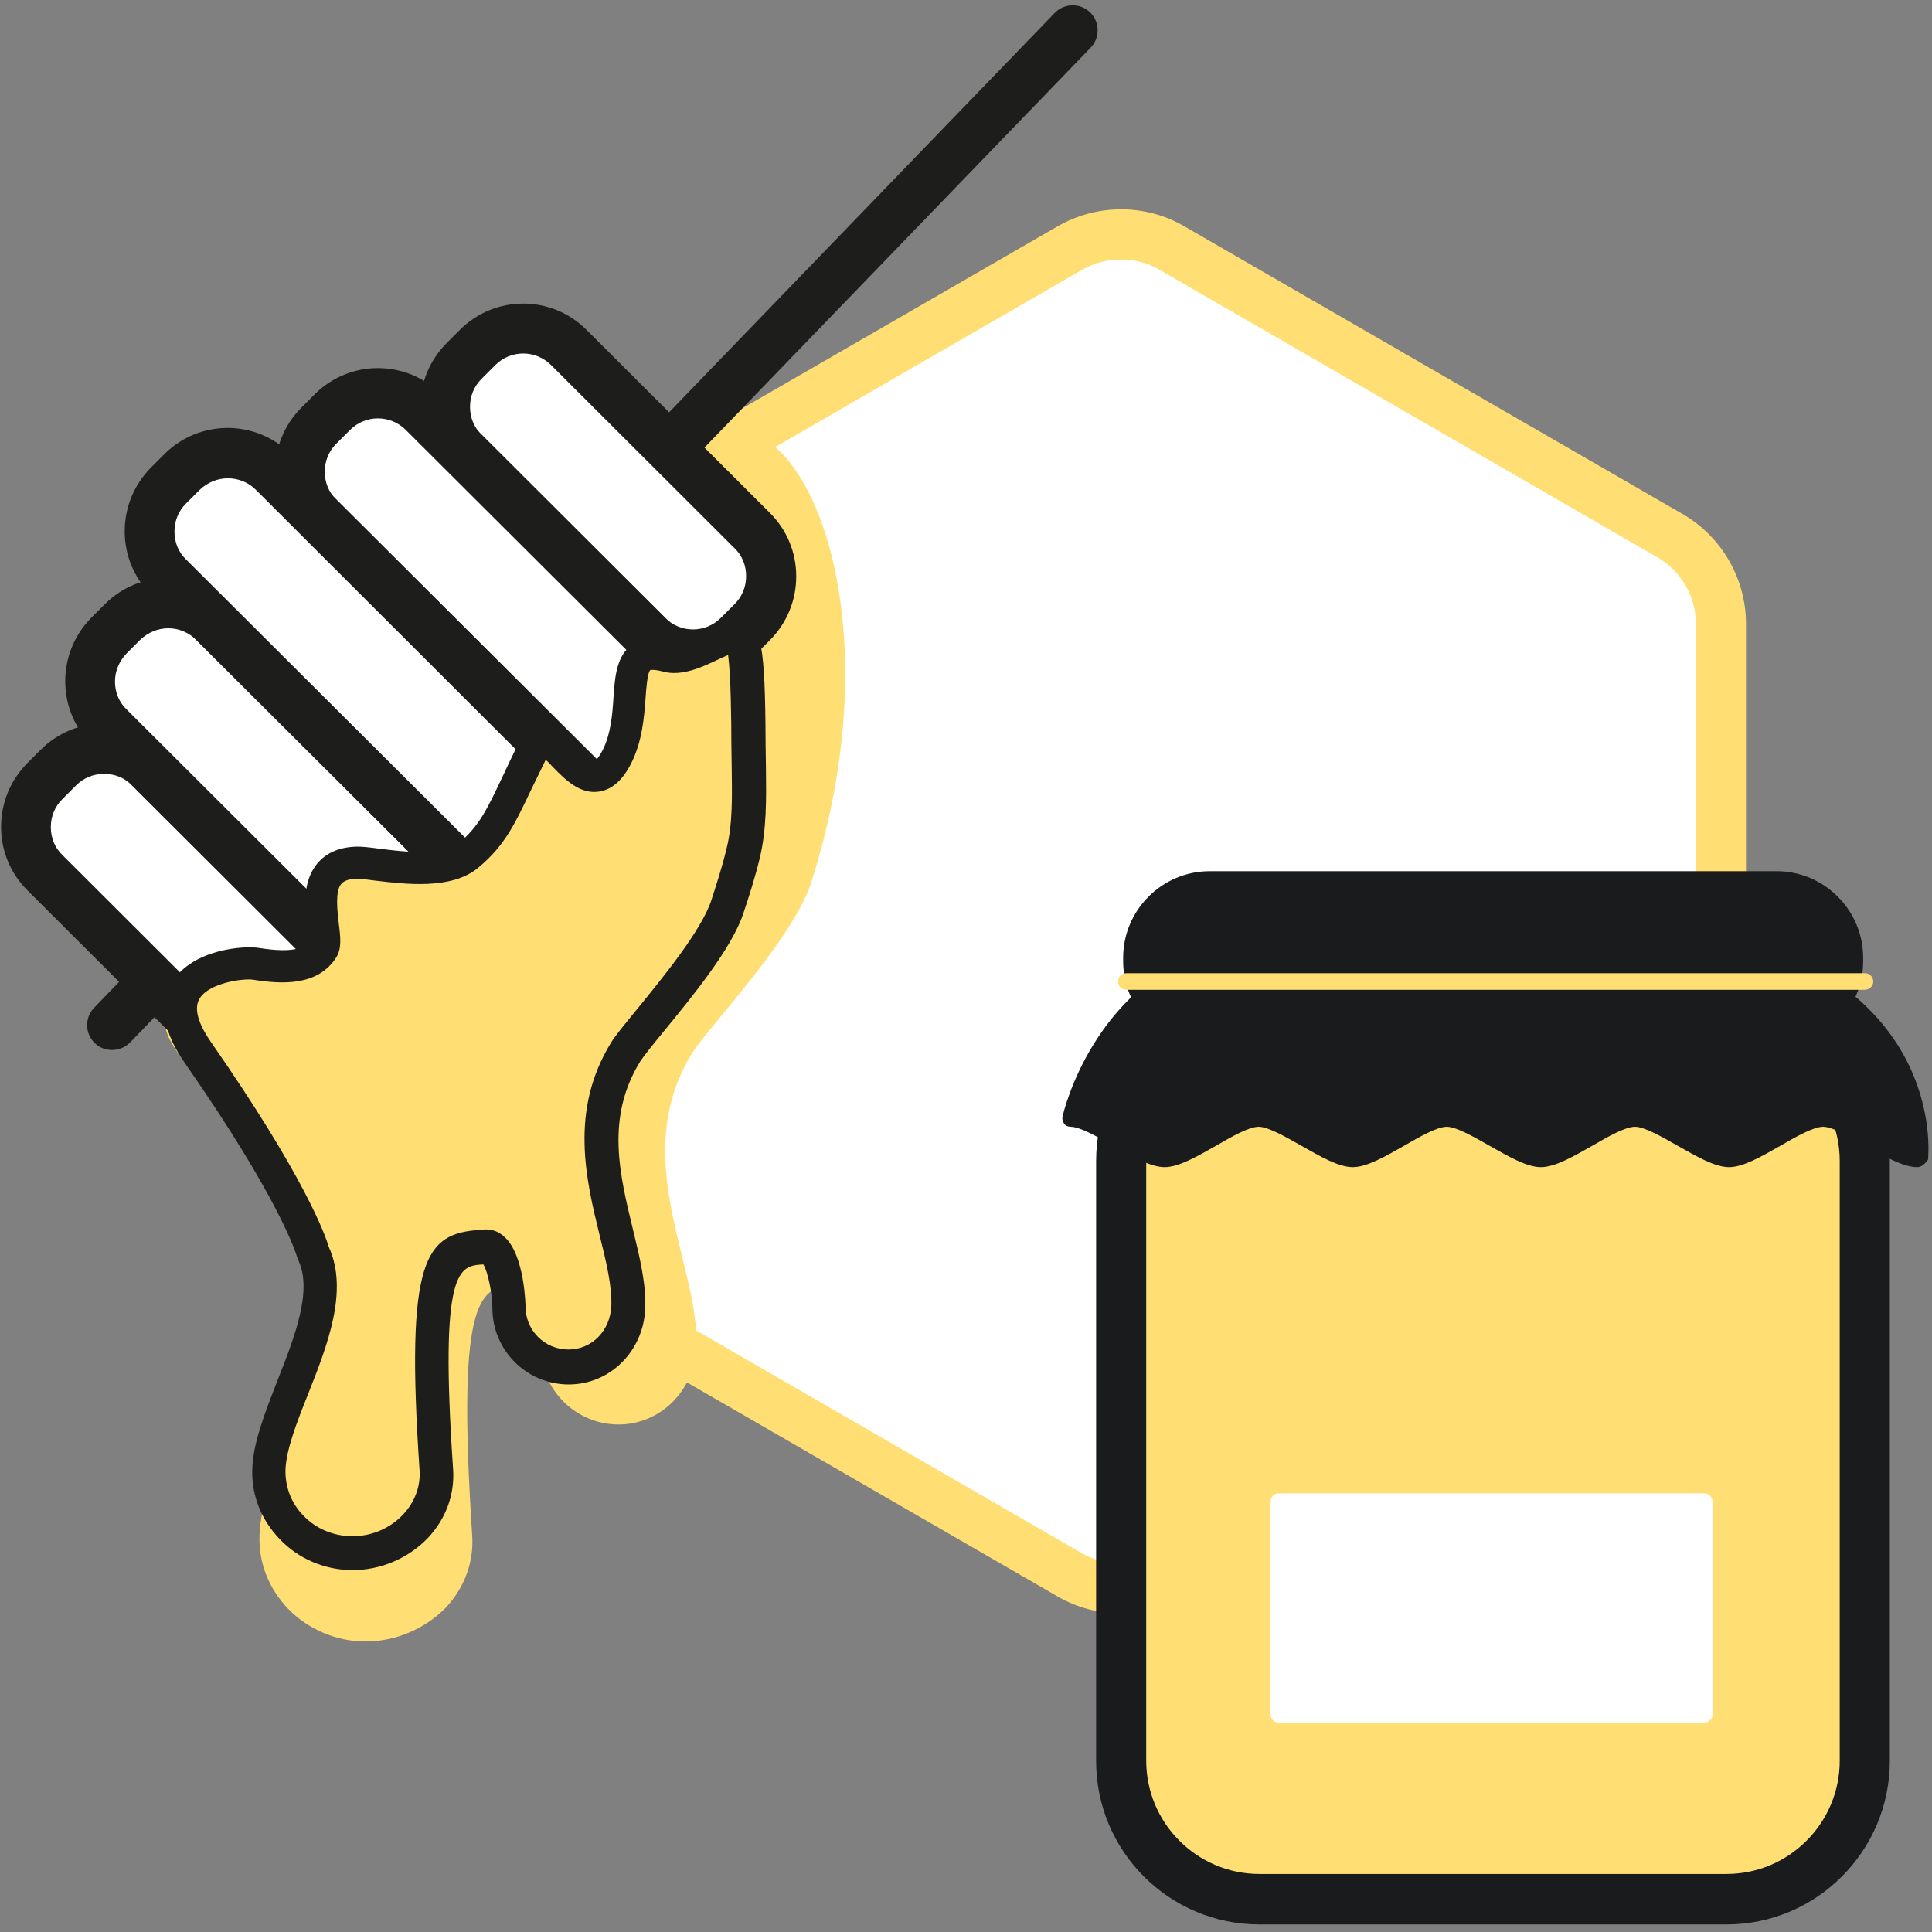
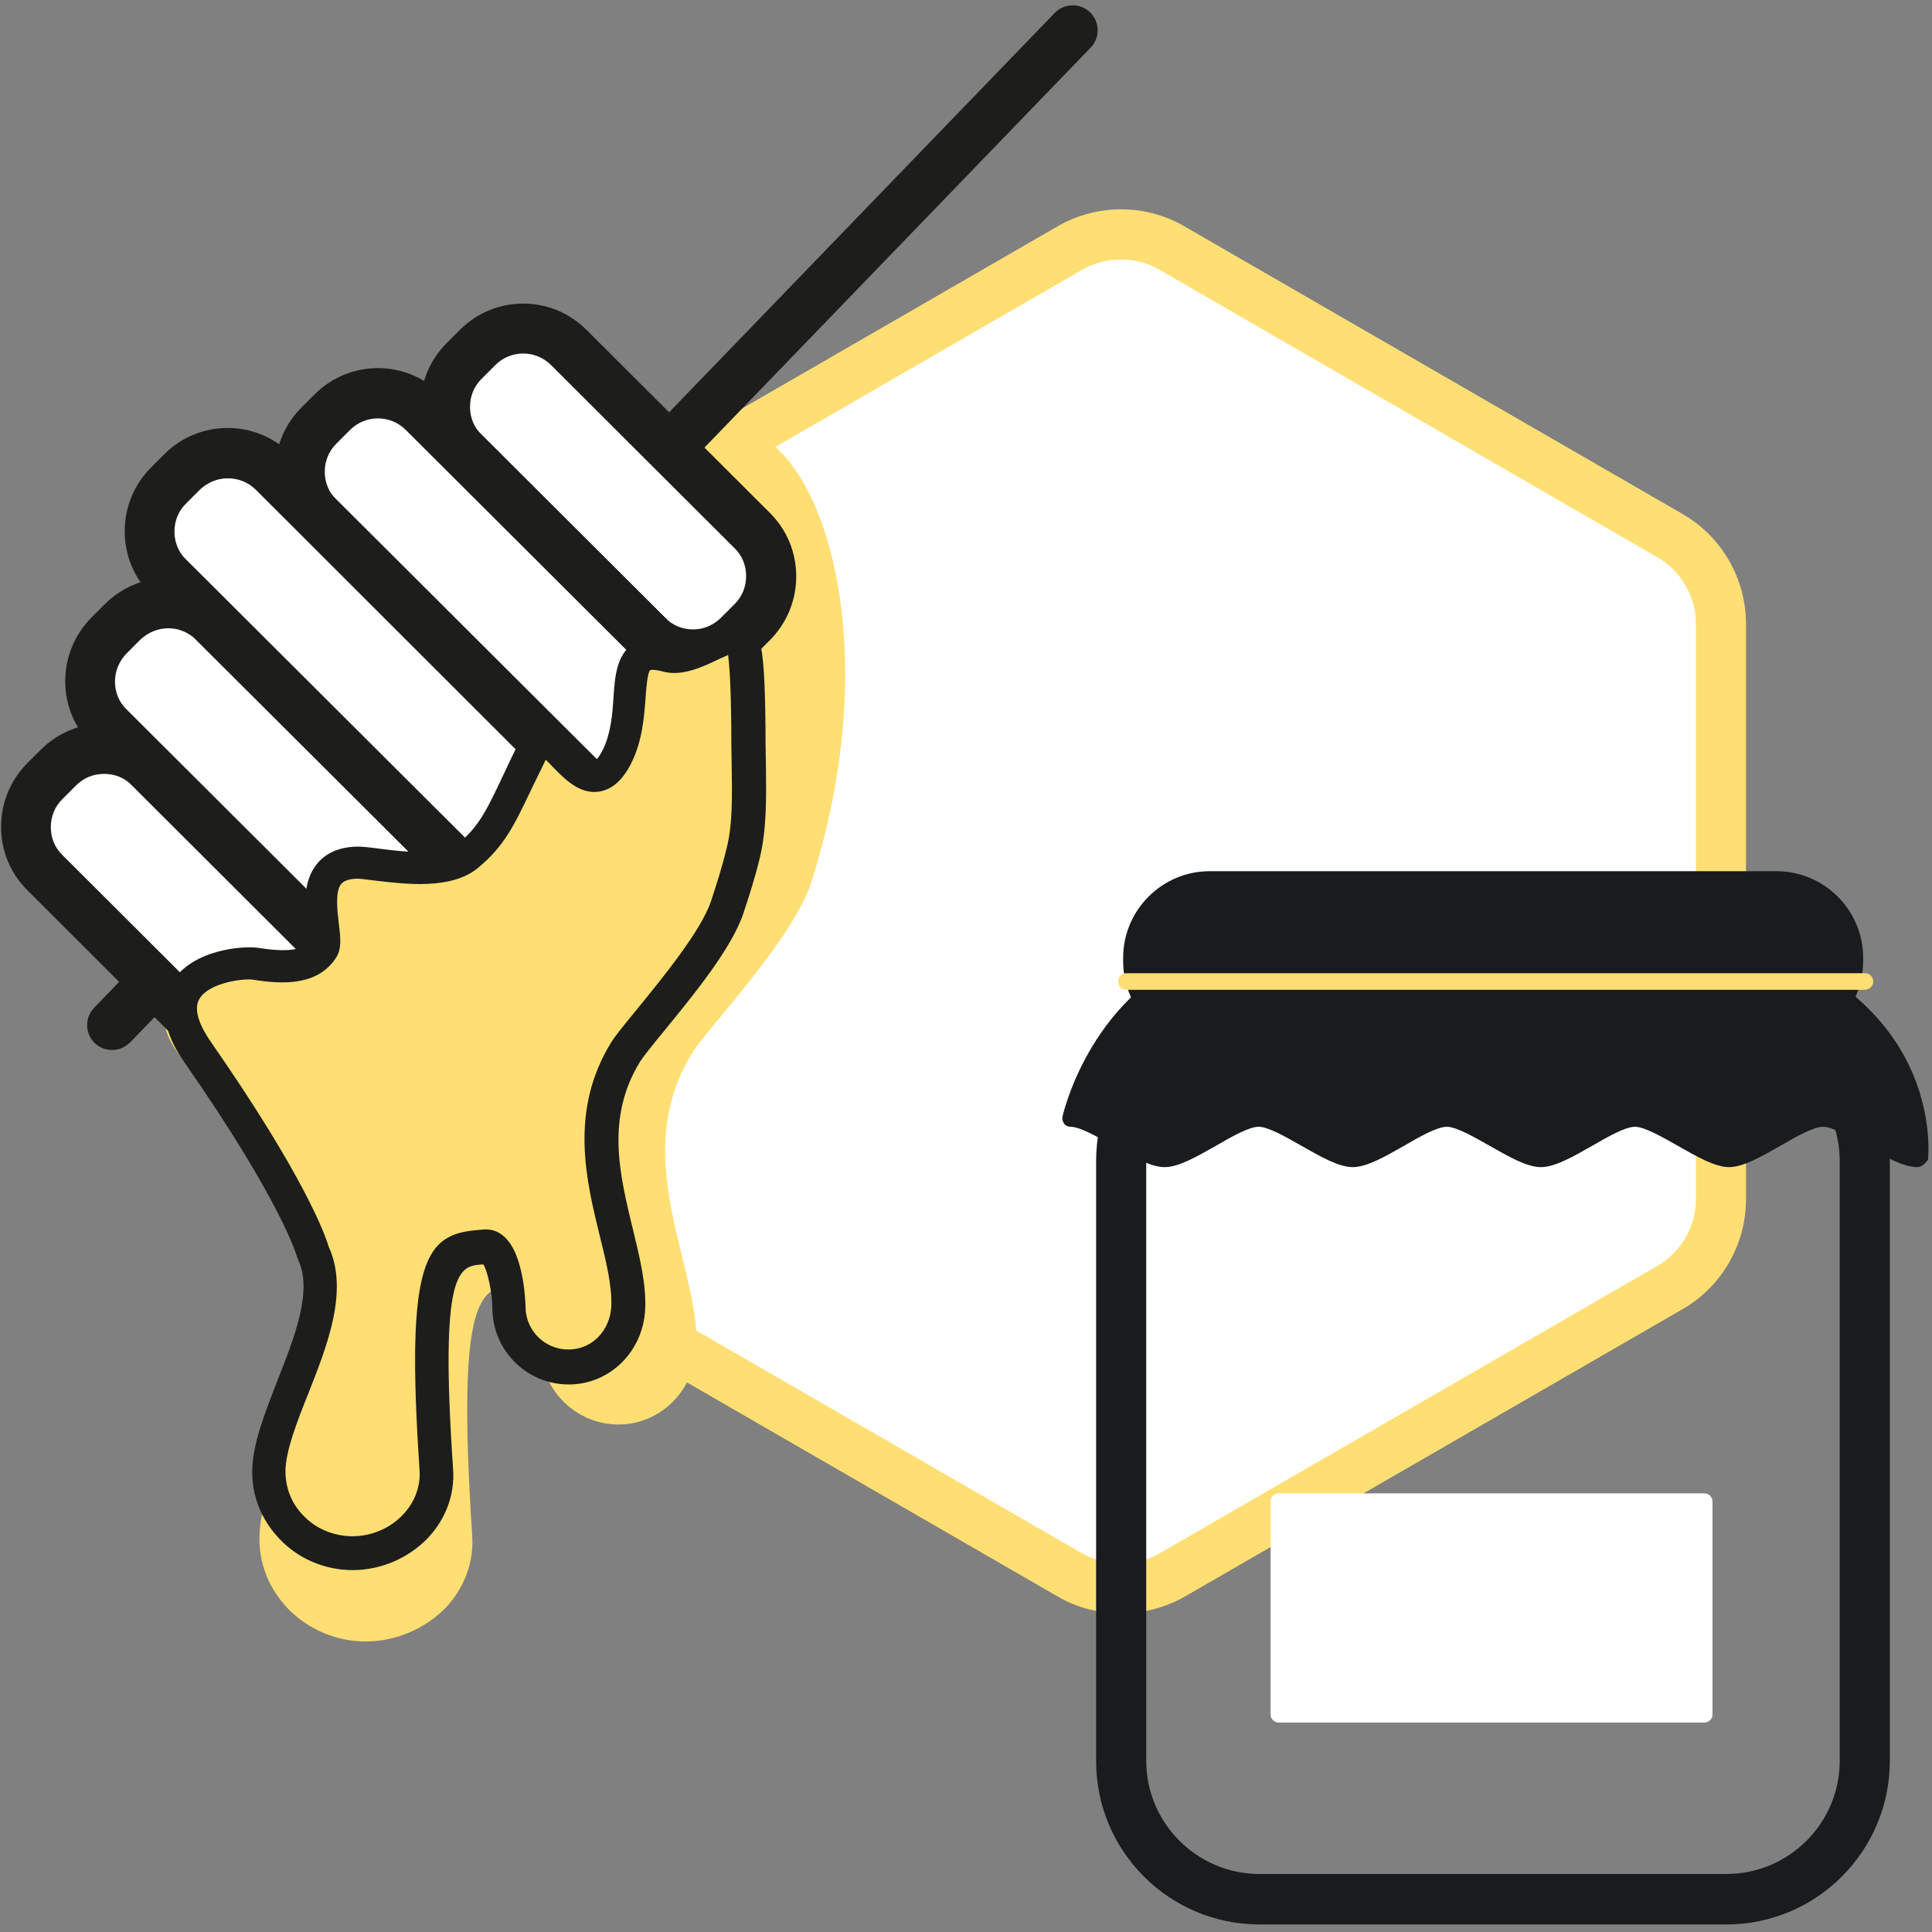
<svg xmlns="http://www.w3.org/2000/svg" version="1.1" id="Calque_1" x="0px" y="0px" viewBox="0 0 536 536" style="enable-background:new 0 0 536 536;" xml:space="preserve">
  <rect x="0" y="0" width="536" height="536" fill="#808080" stroke="none" />
  <style type="text/css">
	.st0{fill:#FFFFFF;}
	.st1{fill:#FFDF73;}
	.st2{fill:#191B1C;}
	.st3{fill:#1D1D1B;}
</style>
  <g>
    <g>
      <path class="st0" d="M463.3,148.6L325.1,68.8c-8.7-5-19.6-5-28.3,0l-138.2,79.8c-8.7,5-14.1,14.4-14.1,24.5v159.6    c0,10.1,5.4,19.5,14.1,24.5l138.2,79.8c4.4,2.5,9.3,3.8,14.1,3.8c4.9,0,9.8-1.3,14.1-3.8l138.2-79.8c8.7-5,14.1-14.4,14.1-24.5    V173.1C477.5,163,472,153.6,463.3,148.6z" />
      <path class="st1" d="M311,447.6c-6.2,0-12.3-1.6-17.6-4.7l-138.2-79.8c-10.9-6.3-17.6-18-17.6-30.5V173.1    c0-12.6,6.8-24.3,17.6-30.5l138.2-79.8c10.9-6.3,24.4-6.3,35.2,0l138.2,79.8c10.9,6.3,17.6,18,17.6,30.5v159.6    c0,12.6-6.8,24.3-17.6,30.5l-138.2,79.8C323.3,446,317.2,447.6,311,447.6z M311,72c-3.7,0-7.4,0.9-10.7,2.8l-138.2,79.8    c-6.6,3.8-10.7,10.9-10.7,18.5v159.6c0,7.6,4.1,14.7,10.7,18.5l138.2,79.8c6.4,3.7,14.9,3.7,21.3,0l138.2-79.8    c6.6-3.8,10.7-10.9,10.7-18.5V173.1c0-7.6-4.1-14.7-10.7-18.5l0,0L321.6,74.8C318.4,72.9,314.7,72,311,72z" />
    </g>
    <g>
      <g>
        <path class="st2" d="M501.8,283.8H326.7c-4.5,0-8.2-3.7-8.2-8.2v-18.8c0-4.5,3.7-8.2,8.2-8.2h175.1c4.5,0,8.2,3.7,8.2,8.2v18.8     C510,280.1,506.3,283.8,501.8,283.8z" />
        <path class="st2" d="M492.9,290.7H335.6c-13.2,0-24-10.8-24-24v-1c0-13.2,10.8-24,24-24h157.3c13.2,0,24,10.8,24,24v1     C516.9,279.9,506.1,290.7,492.9,290.7z M335.6,255.5c-5.6,0-10.1,4.5-10.1,10.1v1c0,5.6,4.5,10.1,10.1,10.1h157.3     c5.6,0,10.1-4.5,10.1-10.1v-1c0-5.6-4.5-10.1-10.1-10.1H335.6z" />
      </g>
      <g>
-         <path class="st1" d="M501.7,520H326.6c-8.6,0-15.6-7-15.6-15.6V305c0-8.6,7-15.6,15.6-15.6h175.1c8.6,0,15.6,7,15.6,15.6v199.3     C517.3,513,510.4,520,501.7,520z" />
-       </g>
+         </g>
      <g>
        <path class="st2" d="M479,533.9H349.4c-25,0-45.3-20.3-45.3-45.3V322.1c0-25,20.3-45.3,45.3-45.3H479c25,0,45.3,20.3,45.3,45.3     v166.4C524.3,513.5,504,533.9,479,533.9z M349.4,290.7c-17.3,0-31.4,14.1-31.4,31.4v166.4c0,17.3,14.1,31.4,31.4,31.4H479     c17.3,0,31.4-14.1,31.4-31.4V322.1c0-17.3-14.1-31.4-31.4-31.4H349.4z" />
      </g>
      <g>
        <path class="st2" d="M460,257.8c0,0-92.9-3.2-124.5,7.8c-31.6,11-39.2,44.8-39.2,44.8c6.5,0,19.6,11.2,26.2,11.2     s19.6-11.2,26.2-11.2s19.6,11.2,26.2,11.2s19.6-11.2,26.2-11.2s19.6,11.2,26.2,11.2s19.6-11.2,26.2-11.2s19.6,11.2,26.2,11.2     s19.6-11.2,26.2-11.2c6.5,0,19.6,11.2,26.2,11.2C531.9,321.5,538.9,268.8,460,257.8z" />
        <path class="st2" d="M531.9,323.8c-3.9,0-8.9-2.9-14.2-5.9c-4.4-2.5-9.3-5.3-11.9-5.3c-2.7,0-7.6,2.8-11.9,5.3     c-5.3,3-10.3,5.9-14.2,5.9c-3.9,0-8.9-2.9-14.2-5.9c-4.4-2.5-9.3-5.3-11.9-5.3c-2.7,0-7.6,2.8-11.9,5.3c-5.3,3-10.3,5.9-14.2,5.9     c-3.9,0-8.9-2.9-14.2-5.9c-4.4-2.5-9.3-5.3-11.9-5.3c-2.7,0-7.6,2.8-11.9,5.3c-5.3,3-10.3,5.9-14.2,5.9c-3.9,0-8.9-2.9-14.2-5.9     c-4.4-2.5-9.3-5.3-11.9-5.3c-2.7,0-7.6,2.8-11.9,5.3c-5.3,3-10.3,5.9-14.2,5.9c-3.9,0-8.9-2.9-14.2-5.9     c-4.4-2.5-9.3-5.3-11.9-5.3c-0.7,0-1.4-0.3-1.8-0.9c-0.4-0.6-0.6-1.3-0.4-2c0.3-1.4,8.3-35.2,40.7-46.4     c31.6-11,121.5-8,125.3-7.9c0.1,0,0.2,0,0.2,0c80.3,11.2,73.9,65.8,73.9,66.3C534,323,533,323.8,531.9,323.8z M453.4,308     c3.9,0,8.9,2.9,14.2,5.9c4.3,2.5,9.3,5.3,11.9,5.3s7.6-2.8,11.9-5.3c5.3-3,10.3-5.9,14.2-5.9c3.9,0,8.9,2.9,14.2,5.9     c3.4,1.9,7.1,4,9.8,4.9c0.3-10.3-3.2-49.3-69.9-58.7c-3.8-0.1-93.2-2.9-123.5,7.6c-25.2,8.8-34.6,33-37.1,40.7     c3.3,0.9,7.2,3.1,11.3,5.5c4.4,2.5,9.3,5.3,11.9,5.3c2.7,0,7.6-2.8,11.9-5.3c5.3-3,10.3-5.9,14.2-5.9c3.9,0,8.9,2.9,14.2,5.9     c4.3,2.5,9.3,5.3,11.9,5.3s7.6-2.8,11.9-5.3c5.3-3,10.3-5.9,14.2-5.9c3.9,0,8.9,2.9,14.2,5.9c4.4,2.5,9.3,5.3,11.9,5.3     c2.7,0,7.6-2.8,11.9-5.3C444.4,310.8,449.5,308,453.4,308z" />
      </g>
      <g>
        <path class="st1" d="M517.3,274.6H312.5c-1.3,0-2.3-1-2.3-2.3c0-1.3,1-2.3,2.3-2.3h204.9c1.3,0,2.3,1,2.3,2.3     C519.7,273.6,518.6,274.6,517.3,274.6z" />
      </g>
      <g>
        <rect x="354.8" y="416.5" class="st0" width="118" height="59" />
        <path class="st0" d="M472.8,477.9h-118c-1.3,0-2.3-1-2.3-2.3v-59c0-1.3,1-2.3,2.3-2.3h118c1.3,0,2.3,1,2.3,2.3v59     C475.2,476.8,474.1,477.9,472.8,477.9z M357.1,473.2h113.4v-54.4H357.1V473.2z" />
      </g>
    </g>
    <g>
      <path class="st1" d="M222.8,243.8c21.2-66.3,2.6-115.8-15.1-121.7c-8.2-2.7-36.8,38.2-43.6,43.6c-40.6,32.2-67.5,80.6-110.4,109.7    c-6.7,4.6-7.4,8.6-2.1,15.8c33.9,46.4,37.1,64.6,37.1,64.6c9.6,19.8-13.7,50.8-14.3,70.1c-0.4,15,12.1,27.1,27.1,27.1    c15,0,28.1-12.2,27.1-27.1c-4.9-73.3,3.5-71.1,15.8-72.1c5.8-0.5,7.7,14.7,7.7,19.6c0,10.7,8.6,19.3,19.3,19.3    c10.7,0,18.8-8.6,19.3-19.3c0.9-21.8-19.3-52.5-0.8-82.5C194,284.1,217.9,259,222.8,243.8z" />
      <path class="st1" d="M101.4,455.4c-8,0-15.8-3.3-21.4-9c-5.4-5.6-8.3-12.8-8-20.5c0.2-7.9,4-17.3,7.9-27.3    c5.9-15,12.1-30.6,6.7-41.8l-0.2-0.6c0-0.2-3.7-18.5-36.7-63.6c-3.2-4.4-4.4-7.7-3.8-10.8c0.5-3,2.5-5.5,6.5-8.2    c23-15.6,41.7-37.2,59.8-58.1c15.6-18,31.6-36.5,50.5-51.4c2-1.6,6.6-7.3,11.6-13.3c16.4-20,27.6-32.9,34.2-30.7    c20.3,6.8,37.2,59.9,16.6,124.6c-3.5,11-16.1,26.4-25.3,37.5c-3.6,4.4-6.7,8.1-7.8,10c-11.9,19.3-7,39.1-2.7,56.7    c2.2,8.9,4.2,17.3,3.9,24.8c-0.5,12.1-10,21.5-21.6,21.5c-11.9,0-21.6-9.7-21.6-21.6c0-4.4-1.5-14.3-4.3-16.9    c-0.5-0.4-0.8-0.4-0.9-0.4l-1.4,0.1c-9.8,0.7-16.9,1.2-12.4,69.6c0.5,7.3-2.1,14.4-7.3,20C117.9,451.9,109.8,455.4,101.4,455.4z     M90.9,355.1c6.1,13-0.4,29.4-6.7,45.3c-3.8,9.6-7.3,18.6-7.6,25.7c-0.2,6.4,2.2,12.4,6.7,17.1c4.7,4.9,11.3,7.6,18.1,7.6    c7.1,0,13.9-3,18.7-8.1c4.3-4.6,6.5-10.5,6.1-16.5c-4.7-69.7,2.5-73.5,16.6-74.5l1.3-0.1c1.7-0.2,3.1,0.4,4.4,1.6    c4.8,4.4,5.8,17.3,5.8,20.3c0,9.4,7.6,17,17,17c9.1,0,16.6-7.5,17-17.1c0.3-6.8-1.7-14.9-3.8-23.5c-4.5-18.4-9.6-39.2,3.3-60.2    c1.3-2.2,4.4-5.9,8.2-10.5c8.4-10.3,21.2-25.8,24.5-36l0,0c20.4-64,2.8-113.3-13.6-118.7c-3.9-1.4-21.6,20.1-29.1,29.2    c-5.5,6.7-9.9,12.1-12.3,14c-18.5,14.7-34.4,33.1-49.8,50.8c-18.3,21.1-37.3,43-60.7,59c-2.8,1.9-4.3,3.6-4.6,5.2    c-0.3,1.8,0.7,4.1,3,7.3C85.2,333.3,90.2,352.3,90.9,355.1z" />
    </g>
    <g>
      <path class="st3" d="M31.1,291.3c-1.7,0-3.5-0.6-4.8-1.9c-2.8-2.7-2.8-7.1-0.2-9.8L292.6,3.6c2.7-2.8,7.1-2.8,9.8-0.2    c2.8,2.7,2.8,7.1,0.2,9.8L36.1,289.2C34.7,290.6,32.9,291.3,31.1,291.3z" />
    </g>
    <g>
      <path class="st0" d="M99.1,282.4l-16.9,17c-3.3,3.3-8.8,3.3-12.1,0L5.9,235.5c-3.3-3.3-3.3-8.8,0-12.1l16.9-17    c3.3-3.3,8.8-3.3,12.1,0l64.1,63.9C102.4,273.6,102.4,279.1,99.1,282.4z" />
      <path class="st3" d="M76,305c-6.3,0-12.7-2.4-17.5-7.2L7.6,247c-4.7-4.7-7.3-10.9-7.3-17.6c0-6.7,2.6-12.9,7.2-17.6l3.8-3.8    c9.7-9.7,25.4-9.7,35.1,0l50.9,50.8c4.7,4.7,7.3,10.9,7.3,17.6c0,6.7-2.6,12.9-7.2,17.6l-3.8,3.8C88.8,302.5,82.4,305,76,305z     M28.9,214.7C28.9,214.7,28.9,214.7,28.9,214.7c-3,0-5.7,1.1-7.8,3.2l-3.8,3.8c-2.1,2.1-3.2,4.8-3.2,7.8c0,2.9,1.1,5.7,3.2,7.7    l50.9,50.8c4.3,4.3,11.2,4.3,15.5,0l3.8-3.8c2.1-2.1,3.2-4.8,3.2-7.8c0-2.9-1.1-5.7-3.2-7.7l-50.9-50.8    C34.6,215.8,31.9,214.7,28.9,214.7z" />
    </g>
    <g>
      <path class="st0" d="M139.4,264.5l-16.9,17c-3.3,3.3-8.8,3.3-12.1,0l-86.6-86.3c-3.3-3.3-3.3-8.8,0-12.1l16.9-17    c3.3-3.3,8.8-3.3,12.1,0l86.6,86.3C142.7,255.7,142.7,261.1,139.4,264.5z" />
      <path class="st3" d="M116.3,287c-6.4,0-12.7-2.4-17.5-7.2l-73.4-73.2c-4.7-4.7-7.3-10.9-7.3-17.6c0-6.7,2.6-12.9,7.2-17.6l3.8-3.8    c9.7-9.7,25.4-9.7,35.1,0l73.4,73.2c4.7,4.7,7.3,10.9,7.3,17.6c0,6.7-2.6,12.9-7.2,17.6l-3.8,3.8C129.1,284.6,122.7,287,116.3,287    z M46.7,174.3c-2.8,0-5.6,1.1-7.8,3.2l-3.8,3.8c-2,2.1-3.2,4.8-3.2,7.8c0,2.9,1.1,5.7,3.2,7.7l73.4,73.2c4.3,4.3,11.2,4.3,15.5,0    l3.8-3.8c2.1-2.1,3.2-4.8,3.2-7.8c0-2.9-1.1-5.7-3.2-7.7l-73.4-73.2C52.3,175.4,49.5,174.3,46.7,174.3z" />
    </g>
    <g>
      <path class="st0" d="M122.1,106.8l16.9-17c3.3-3.3,8.8-3.3,12.1,0l64.1,63.9c3.3,3.3,3.3,8.8,0,12.1l-16.9,17    c-3.3,3.3-8.8,3.3-12.1,0L122.1,119C118.8,115.6,118.8,110.2,122.1,106.8z" />
      <path class="st3" d="M192.3,188.5c-6.4,0-12.7-2.4-17.5-7.2l-50.9-50.8c-4.7-4.7-7.3-10.9-7.3-17.6c0-6.7,2.6-12.9,7.2-17.6h0    l3.8-3.8c9.7-9.7,25.4-9.7,35.1,0l50.9,50.8c4.7,4.7,7.3,10.9,7.3,17.6c0,6.7-2.6,12.9-7.2,17.6l-3.8,3.8    C205,186.1,198.7,188.5,192.3,188.5z M133.6,105.1L133.6,105.1c-2.1,2.1-3.2,4.8-3.2,7.8c0,2.9,1.1,5.7,3.2,7.7l50.9,50.8    c4.3,4.3,11.2,4.3,15.5,0l3.8-3.8c2.1-2.1,3.2-4.8,3.2-7.8c0-2.9-1.1-5.7-3.2-7.7l-50.9-50.8c-4.3-4.3-11.2-4.3-15.5,0    L133.6,105.1z" />
    </g>
    <g>
      <path class="st0" d="M81.8,124.8l16.9-17c3.3-3.3,8.8-3.3,12.1,0l86.6,86.3c3.3,3.3,3.3,8.8,0,12.1l-16.9,17    c-3.3,3.3-8.8,3.3-12.1,0l-86.6-86.3C78.5,133.6,78.5,128.1,81.8,124.8z" />
      <path class="st3" d="M174.5,228.8c-6.4,0-12.7-2.4-17.5-7.2l-73.4-73.2c-4.7-4.7-7.3-10.9-7.3-17.6c0-6.7,2.6-12.9,7.2-17.6h0    l3.8-3.8c9.7-9.7,25.4-9.7,35.1,0l73.4,73.2c4.7,4.7,7.3,10.9,7.3,17.6c0,6.7-2.6,12.9-7.2,17.6l-3.8,3.8    C187.2,226.4,180.8,228.8,174.5,228.8z M93.3,123.1c-2.1,2.1-3.2,4.8-3.2,7.8c0,2.9,1.1,5.7,3.2,7.7l73.4,73.2    c4.3,4.3,11.2,4.3,15.5,0l3.8-3.8c2.1-2.1,3.2-4.8,3.2-7.8c0-2.9-1.1-5.7-3.2-7.7l-73.4-73.2c-4.3-4.3-11.2-4.3-15.5,0L93.3,123.1    z" />
    </g>
    <g>
      <path class="st0" d="M181,247.9l-16.9,17c-3.3,3.3-8.8,3.3-12.1,0L40.2,153.5c-3.3-3.3-3.3-8.8,0-12.1l16.9-17    c3.3-3.3,8.8-3.3,12.1,0L181,235.8C184.3,239.1,184.3,244.5,181,247.9z" />
      <path class="st3" d="M158,270.5c-6.3,0-12.7-2.4-17.5-7.2L41.9,165c-4.7-4.7-7.3-10.9-7.3-17.6c0-6.7,2.6-12.9,7.2-17.6l3.8-3.8    c9.7-9.7,25.4-9.7,35.1,0l98.5,98.2c4.7,4.7,7.3,10.9,7.3,17.6c0,6.7-2.6,12.9-7.2,17.6l-3.8,3.8C170.7,268,164.3,270.5,158,270.5    z M63.2,132.7c-2.8,0-5.6,1.1-7.8,3.2l-3.8,3.8c-2.1,2.1-3.2,4.8-3.2,7.8c0,2.9,1.1,5.7,3.2,7.7l98.5,98.2c2.1,2,4.8,3.2,7.7,3.2    c0,0,0,0,0,0c2.9,0,5.7-1.1,7.7-3.2l3.8-3.8c2.1-2.1,3.2-4.8,3.2-7.8c0-2.9-1.1-5.7-3.2-7.7L71,135.9    C68.8,133.7,66,132.7,63.2,132.7z" />
    </g>
    <g>
      <path class="st1" d="M201.9,251.5c1.6-4.9,3.2-9.9,4.4-14.9c2.1-8.4,1.6-18.2,1.5-27.2c-0.1-9.8,0.1-32.6-2.8-33.1    c-3.3-0.7-13.4,7.5-19.6,5.8c-15.5-4.3-7.2,13.7-14.1,27.6c-8.6,17.3-18-12.3-23.1-2.2c-8.1,16.3-9.8,23-18.3,30    c-7.9,6.5-26.2,1.6-31.3,1.9c-15.5,0.9-6.8,20.5-9,24c-2.7,4.3-8,5.8-18.5,4.1c-5.6-0.9-31.4,2.7-16.2,24.6    c28.2,40.5,31.8,55.4,31.8,55.4c8.2,17-11.8,43.6-12.3,60.2C74.2,420.6,85,431,97.8,431c12.8,0,24.1-10.4,23.3-23.3    c-4.2-62.9,3-61,13.6-61.9c4.9-0.4,6.6,12.6,6.6,16.8c0,9.1,7.4,16.5,16.5,16.5c9.1,0,16.2-7.4,16.5-16.5    c0.8-18.7-16.5-45-0.7-70.8C177.2,286.1,197.6,264.5,201.9,251.5z" />
      <path class="st3" d="M97.8,435.6c-7.6,0-15-3.1-20.2-8.6c-5.1-5.3-7.9-12.2-7.6-19.5c0.2-7.2,3.5-15.5,6.9-24.3    c4.9-12.4,9.9-25.2,5.8-33.7c-0.1-0.3-0.2-0.6-0.3-0.8c0-0.1-4.2-15.2-31.2-53.9c-7.6-10.9-6.1-18.2-3.4-22.4    c5.7-9.1,19.9-10.1,24.1-9.4c10,1.6,12.6-0.3,13.6-1.6c0-0.8-0.2-2.5-0.3-3.7c-0.6-5.5-1.5-12.9,2.8-18.1    c2.4-2.9,5.9-4.5,10.5-4.7c1.8-0.1,4.1,0.2,7.1,0.6c6.4,0.8,17.2,2.1,21.5-1.4c5.8-4.8,8-9.5,12.4-18.8c1.3-2.8,2.8-6,4.7-9.7    c1.7-3.4,4-4.4,5.7-4.6c4.2-0.7,7.3,2.6,10.4,5.7c1.3,1.3,3.9,4,5,4.2c0,0,0.8-0.6,2-3c2.2-4.5,2.6-9.8,2.9-14.4    c0.4-6,0.9-11.6,5.2-14.7c2.8-2,6.5-2.3,11.3-0.9c1.9,0.5,6.7-1.8,9.5-3.1c3.8-1.9,6.8-3.3,9.7-2.7c5.3,1.1,6.4,6.6,6.5,34.4    l0.1,6.7c0.1,8.3,0.2,16.9-1.7,24.8c-1.3,5.4-3,10.7-4.5,15.2l0,0c-3.2,9.9-14.2,23.2-22.2,33c-2.9,3.5-5.6,6.9-6.5,8.3    c-9.6,15.6-5.7,31.3-2,46.6c1.9,7.8,3.7,15.2,3.4,22c-0.5,11.8-9.8,21-21.2,21c-11.7,0-21.2-9.5-21.2-21.2    c0-4.1-1.3-10.2-2.5-12.1l-0.3,0c-6.4,0.5-11.9,0.9-8.1,56.8c0.5,7-2,13.8-7,19.1C113.3,432.3,105.7,435.6,97.8,435.6z     M91.2,345.9c5.6,12.2-0.4,27.4-5.7,40.8c-3.2,8-6.1,15.5-6.3,21.1c-0.1,4.7,1.6,9.3,5,12.7c3.5,3.7,8.5,5.7,13.6,5.7    c5.3,0,10.5-2.2,14.1-6.1c3.2-3.4,4.8-7.8,4.5-12.2c-4-59.3,1.7-65.6,16.7-66.7l1.1-0.1c1.5-0.1,3.7,0.1,5.8,2.1    c5.6,5.1,5.8,19.2,5.8,19.3c0,6.6,5.3,11.9,11.9,11.9c6.5,0,11.6-5.2,11.9-12.1c0.2-5.5-1.4-12.2-3.2-19.4    c-3.8-15.5-8.5-34.7,3.1-53.6c1.2-2,3.8-5.1,7.3-9.4c7.1-8.7,17.8-21.8,20.5-30c1.4-4.3,3.1-9.5,4.3-14.6    c1.7-6.7,1.5-14.7,1.4-22.4l-0.1-6.8c0-5.4-0.1-18.4-0.9-24.4c-0.7,0.3-1.4,0.7-2,0.9c-4.8,2.3-10.7,5.2-16.1,3.7    c-2.7-0.7-3.5-0.4-3.5-0.4c-0.8,0.8-1.1,5-1.3,7.8c-0.4,5.3-0.9,11.8-3.9,17.9c-2.4,4.8-5.3,7.4-8.9,8c-5.4,0.9-9.6-3.4-13-6.9    c-0.6-0.6-1.2-1.3-1.9-1.9c-1.5,3.1-2.8,5.7-3.9,8c-4.7,9.9-7.5,15.9-14.9,22c-7.4,6.1-20.1,4.5-28.6,3.5    c-2.2-0.3-4.5-0.6-5.4-0.5c-1.9,0.1-3.2,0.6-3.9,1.4c-1.8,2.1-1.1,7.5-0.7,11.1c0.5,3.9,0.8,6.9-0.7,9.3c-5.1,8-15,7.5-23.1,6.2    c-2.6-0.4-12.1,0.8-14.8,5.2c-2.1,3.3,0.6,8.5,3.2,12.2C84.6,326.6,90.3,342.8,91.2,345.9z M135,350.5L135,350.5    C135,350.5,135,350.5,135,350.5z M201.9,251.5L201.9,251.5L201.9,251.5z M204.7,180.9" />
    </g>
  </g>
</svg>